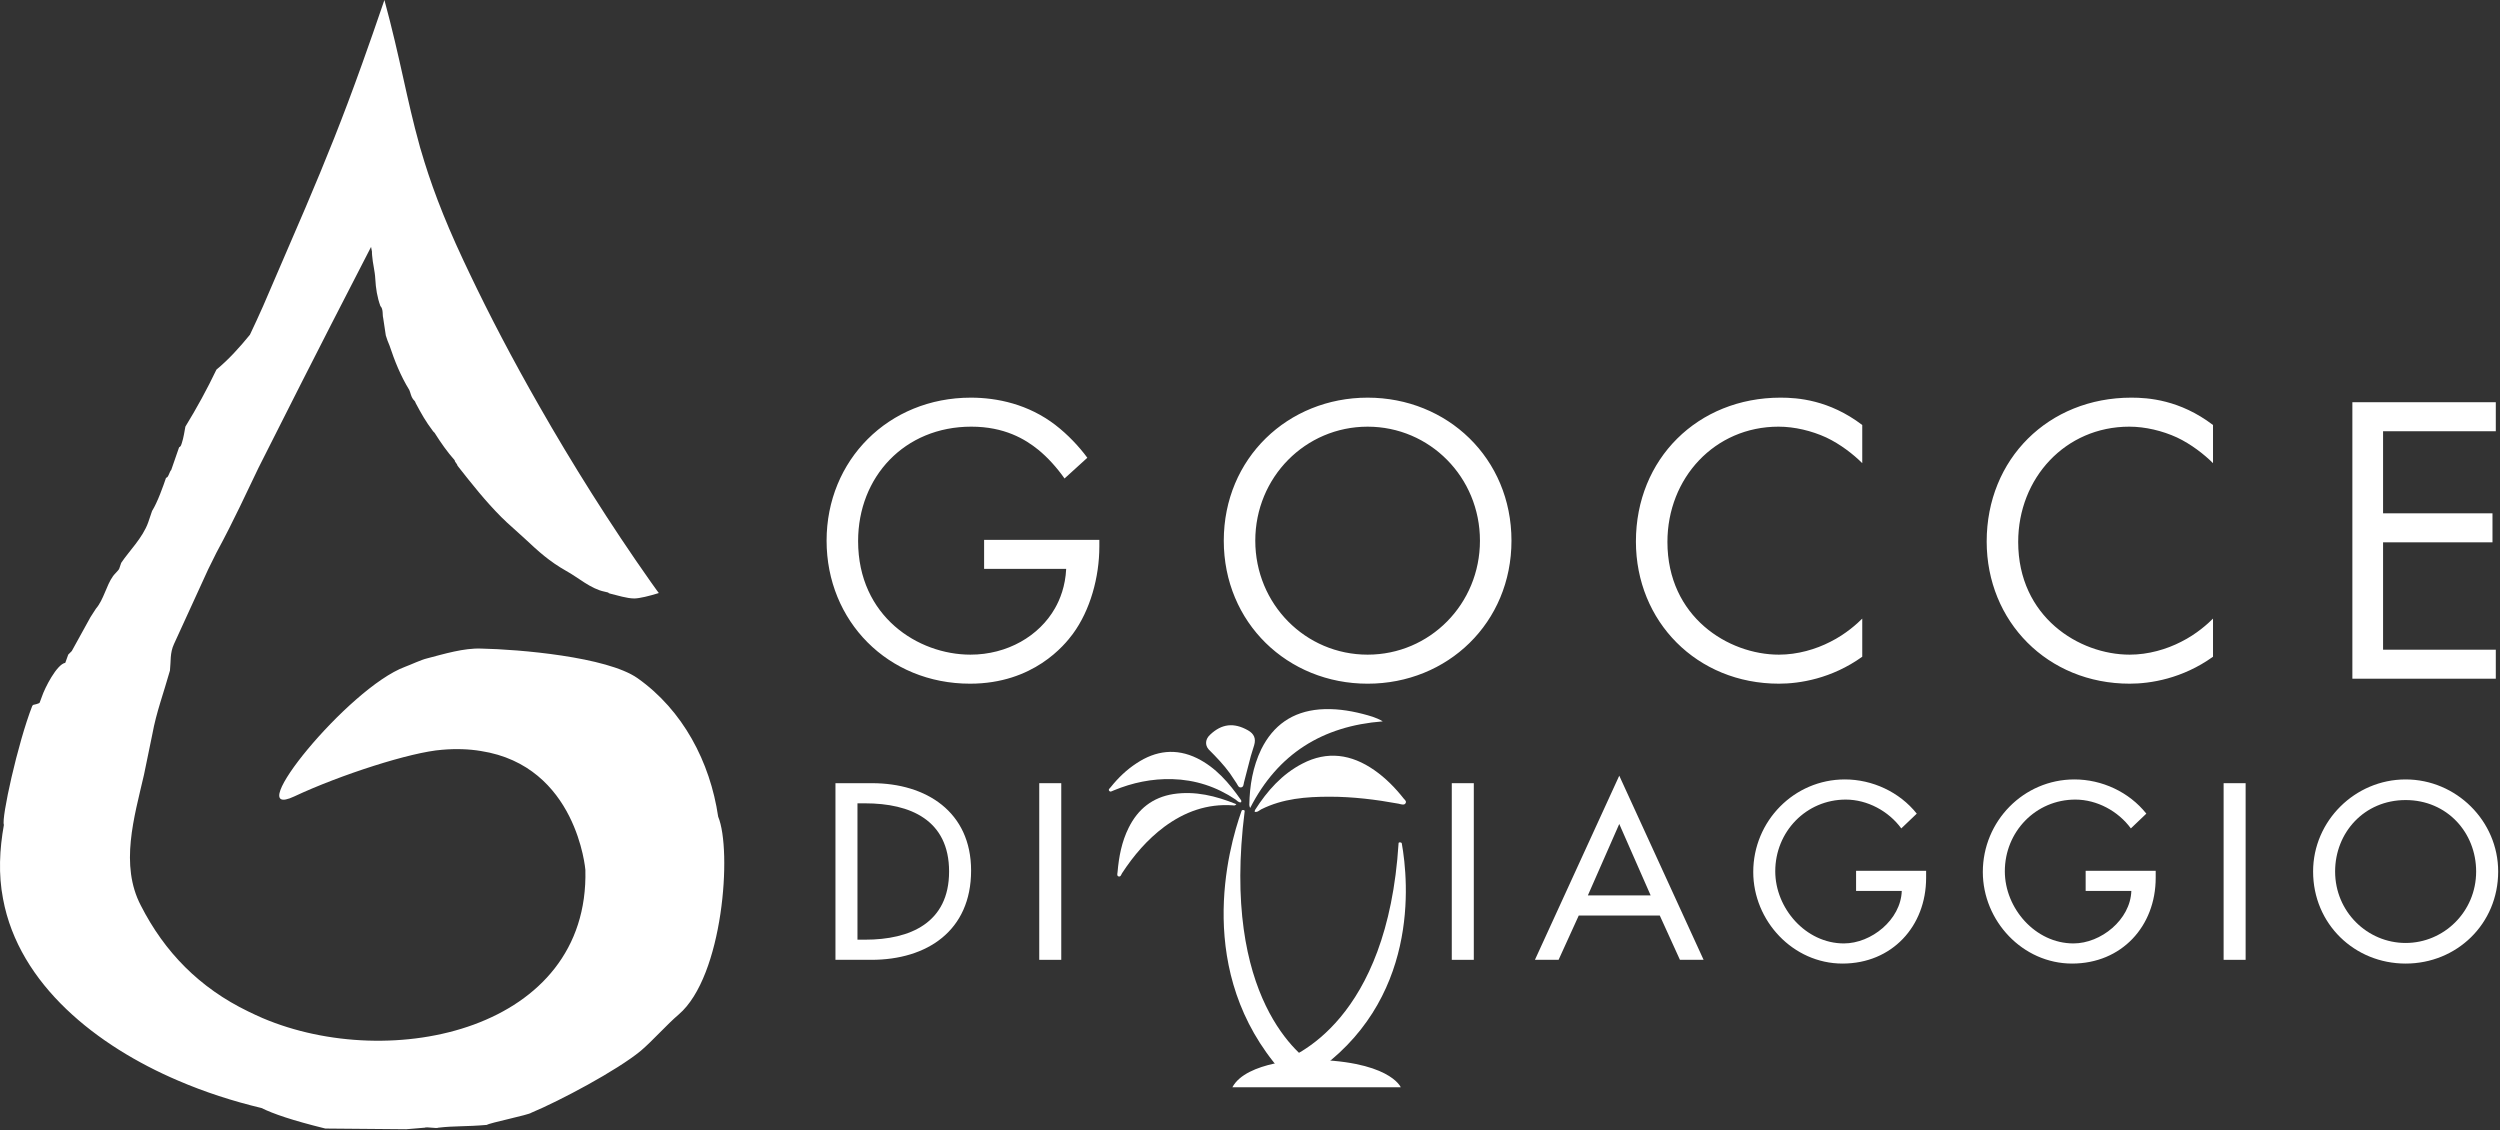
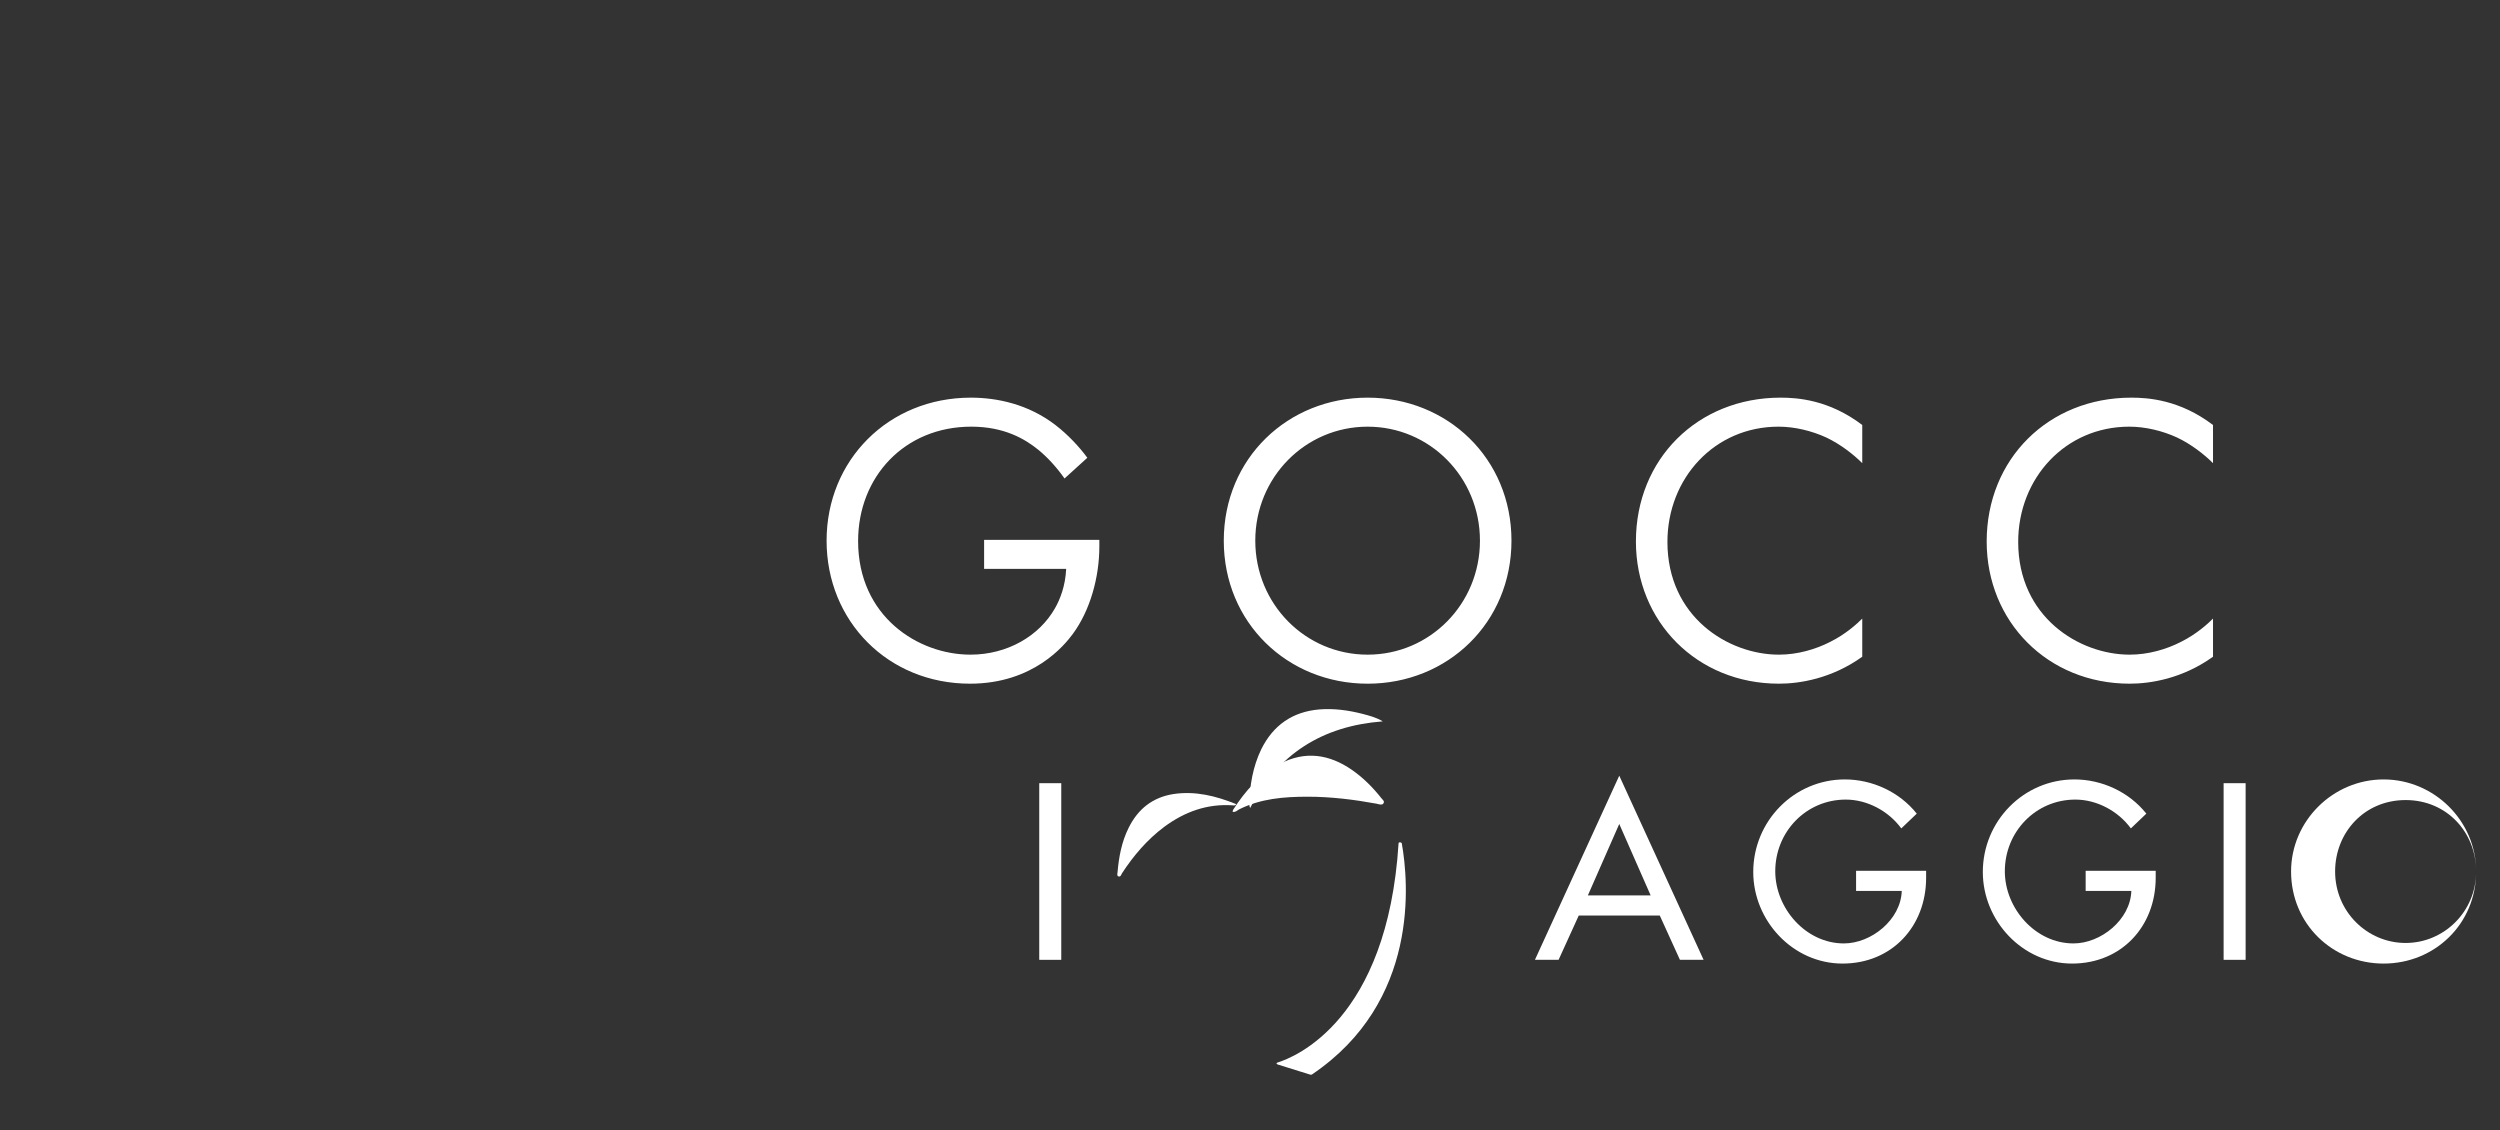
<svg xmlns="http://www.w3.org/2000/svg" height="146" viewBox="0 0 323 146" width="323">
  <rect x="0" y="0" width="323" height="146" fill="#333333" stroke="none" />
  <g fill="#fff" fill-rule="evenodd">
    <path d="m127.147 69.748h14.889v.857c0 3.962-1.178 8.247-3.428 11.3-1.07 1.447-5.088 6.427-13.28 6.427-10.606 0-18.533-8.087-18.533-18.477s7.982-18.478 18.64-18.478c3.427 0 7.444.857 10.924 3.535 1.608 1.232 3.107 2.838 4.124 4.232l-2.945 2.677c-1.018-1.446-2.196-2.731-3.373-3.696-1.716-1.392-4.393-3-8.678-3-8.622 0-14.62 6.482-14.62 14.782 0 9.749 7.764 14.675 14.513 14.675 4.767 0 8.891-2.409 10.926-5.998.642-1.123 1.338-2.838 1.445-5.087h-10.604zm35.036.107c0 8.195 6.48 14.727 14.514 14.727 8.033 0 14.513-6.532 14.513-14.727s-6.48-14.729-14.513-14.729c-8.034 0-14.514 6.534-14.514 14.729m-4.071 0c0-10.658 8.301-18.478 18.585-18.478 10.283 0 18.585 7.82 18.585 18.478 0 10.604-8.247 18.478-18.585 18.478-10.335 0-18.585-7.874-18.585-18.478m82.491-10.015c-1.126-1.126-2.839-2.465-4.661-3.321-1.874-.857-4.068-1.394-6.159-1.394-8.247 0-14.352 6.642-14.352 14.891 0 9.694 7.872 14.566 14.406 14.566 2.412 0 4.768-.696 6.642-1.66 2.036-1.017 3.48-2.357 4.124-2.999v4.927c-3.965 2.839-8.088 3.482-10.766 3.482-10.603 0-18.477-8.033-18.477-18.37 0-10.659 7.981-18.585 18.691-18.585 2.143 0 6.267.268 10.552 3.534zm45.318 0c-1.126-1.126-2.838-2.465-4.66-3.321-1.874-.857-4.069-1.394-6.159-1.394-8.247 0-14.352 6.642-14.352 14.891 0 9.694 7.871 14.566 14.406 14.566 2.411 0 4.768-.696 6.642-1.66 2.035-1.017 3.479-2.357 4.123-2.999v4.927c-3.964 2.839-8.088 3.482-10.765 3.482-10.603 0-18.477-8.033-18.477-18.37 0-10.659 7.98-18.585 18.691-18.585 2.143 0 6.266.268 10.551 3.534z" />
-     <path d="m322.457 55.717h-14.565v10.604h14.137v3.748h-14.137v13.872h14.565v3.748h-18.53v-35.722h18.53z" />
-     <path d="m110.785 121.406h1.001c5.811 0 10.836-2.178 10.836-8.808 0-6.659-5.025-8.808-10.836-8.808h-1.001zm-2.844-20.219h4.722c6.991 0 12.803 3.693 12.803 11.291 0 7.778-5.691 11.532-12.894 11.532h-4.631z" />
    <path d="m134.271 124.01h2.844v-22.822h-2.844z" />
-     <path d="m187.57 124.01h2.845v-22.822h-2.845z" />
    <path d="m209.208 106.456-4.056 9.23h8.113zm-5.235 11.834-2.604 5.72h-3.057l10.896-23.791 10.897 23.791h-3.057l-2.604-5.72zm44.882-5.782v.909c0 6.264-4.417 11.077-10.804 11.077-6.386 0-11.531-5.509-11.531-11.834 0-6.568 5.266-11.957 11.834-11.957 3.54 0 7.053 1.606 9.292 4.42l-1.999 1.908c-1.635-2.24-4.388-3.724-7.173-3.724-5.115 0-9.11 4.147-9.11 9.262 0 4.781 3.935 9.322 8.867 9.322 3.542 0 7.354-3.056 7.478-6.78h-5.903v-2.603zm29.661 0v.909c0 6.264-4.417 11.077-10.804 11.077-6.386 0-11.531-5.509-11.531-11.834 0-6.568 5.266-11.957 11.834-11.957 3.539 0 7.052 1.606 9.292 4.42l-1.999 1.908c-1.635-2.24-4.388-3.724-7.173-3.724-5.115 0-9.11 4.147-9.11 9.262 0 4.781 3.935 9.322 8.867 9.322 3.542 0 7.354-3.056 7.478-6.78h-5.903v-2.603z" />
    <path d="m287.291 124.01h2.844v-22.822h-2.844z" />
-     <path d="m319.918 112.599c0-5.024-3.752-9.231-9.11-9.231-5.357 0-9.111 4.207-9.111 9.231 0 5.207 4.177 9.233 9.111 9.233 4.933 0 9.11-4.026 9.11-9.233m2.846 0c0 6.78-5.359 11.895-11.956 11.895-6.599 0-11.955-5.115-11.955-11.895 0-6.537 5.418-11.896 11.955-11.896 6.538 0 11.956 5.359 11.956 11.896m-141.39-9.407c-1.115-1.415-2.358-2.68-3.838-3.709-2.937-2.037-6.046-2.509-9.283-.815-2.616 1.351-4.525 3.516-6.09 5.961-.043.064-.043.15-.063.257.385.086.599-.193.856-.322 2.788-1.393 5.79-1.629 8.834-1.629 3.002 0 5.961.364 8.897.901.086.021.172.042.258.064.236.042.493.128.644-.107.171-.258-.065-.43-.215-.601" />
+     <path d="m319.918 112.599c0-5.024-3.752-9.231-9.11-9.231-5.357 0-9.111 4.207-9.111 9.231 0 5.207 4.177 9.233 9.111 9.233 4.933 0 9.11-4.026 9.11-9.233c0 6.78-5.359 11.895-11.956 11.895-6.599 0-11.955-5.115-11.955-11.895 0-6.537 5.418-11.896 11.955-11.896 6.538 0 11.956 5.359 11.956 11.896m-141.39-9.407c-1.115-1.415-2.358-2.68-3.838-3.709-2.937-2.037-6.046-2.509-9.283-.815-2.616 1.351-4.525 3.516-6.09 5.961-.043.064-.043.15-.063.257.385.086.599-.193.856-.322 2.788-1.393 5.79-1.629 8.834-1.629 3.002 0 5.961.364 8.897.901.086.021.172.042.258.064.236.042.493.128.644-.107.171-.258-.065-.43-.215-.601" />
    <path d="m176.056 92.236c-1.844-.472-3.688-.729-5.596-.579-3.473.3-5.96 2.037-7.505 5.146-1.092 2.272-1.5 4.695-1.543 7.183 0 .106.022.214.108.407 3.58-7.011 9.348-10.592 17.131-11.192-.836-.515-1.716-.729-2.595-.965m-24.463 10.356c-2.681.429-4.567 1.929-5.768 4.352-.9 1.801-1.264 3.731-1.436 5.725-.022.193-.108.493.107.557.3.108.365-.236.472-.407 1.5-2.294 3.259-4.352 5.467-6.003 2.616-1.93 5.532-3.002 8.854-2.766.129.021.28.064.45-.15-2.658-1.072-5.317-1.737-8.146-1.308" />
-     <path d="m160.319 103.342c-1.522-2.187-3.237-4.181-5.66-5.381-2.723-1.329-5.339-.987-7.804.643-1.287.836-2.38 1.887-3.323 3.066-.129.172-.386.321-.215.514.15.193.386 0 .579-.064 2.423-1.007 4.932-1.522 7.547-1.458 2.98.086 5.703.965 8.19 2.638.214.149.386.407.707.364.065-.129.043-.236-.021-.322m.923-8.983c-1.823-1.029-3.389-.857-4.889.558-.643.579-.686 1.35-.193 1.908 1.029 1.029 1.951 1.994 2.744 3.087.3.429.558.858.859 1.286.149.215.235.579.578.536.343-.042.322-.407.386-.664.3-1.136.578-2.251.879-3.388.128-.471.3-.922.429-1.393.257-.858 0-1.48-.793-1.93m-.826 10.391c-1.784 4.998-6.116 20.878 5.14 33.679.043.05.128.076.211.067l4.183-.467c.168-.02.234-.157.107-.235-1.993-1.215-12.31-8.751-9.245-32.994.022-.169-.337-.215-.396-.05" />
    <path d="m181.112 108.969c.883 4.965 2.32 20.461-11.609 29.854-.054.037-.145.043-.229.017l-4.192-1.308c-.168-.052-.208-.193-.065-.237 2.268-.698 14.243-5.452 15.68-28.363.011-.16.387-.127.415.037" />
-     <path d="m159.221 140.478h21.758s-1.448-3.573-12.349-3.573c0 0-7.599.181-9.409 3.573m-66.433-34.963c-1.042-7.091-4.576-13.774-10.422-17.897-3.942-2.765-15.384-3.731-20.185-3.821-2.245-.091-4.838.703-7.013 1.269-.771.181-2.094.816-2.842 1.088-7.34 2.718-21.396 20.075-14.306 16.745 5.936-2.787 15.069-5.733 19.1-6.028 1.836-.158 3.513-.09 5.008.159 12.414 1.926 13.503 15.36 13.503 15.36.519 20.684-25.06 26.235-41.711 19.145-.612-.272-1.224-.544-1.813-.838-6.343-3.059-10.849-7.696-13.908-13.699-2.738-5.239-.862-11.403.406-16.908l1.087-5.279c.498-2.741 1.45-5.279 2.266-8.178.136-1.201-.024-2.243.521-3.422l4.417-9.651c.363-.725.703-1.427 1.066-2.152 2.378-4.395 3.873-7.748 5.436-10.965.409-.838.839-1.676 1.269-2.514 5.867-11.668 11.306-22.225 13.275-26.031l.115.612c0 .158 0 .339.022.498.068.997.362 2.016.408 3.013.068 1.246.249 2.379.657 3.512.407.407.248 1.178.362 1.54l.341 2.266c.134.453.294.883.475 1.291.657 1.971 1.427 3.919 2.56 5.755.181.43.226.838.475 1.177.227.25.295.318.34.499.793 1.473 1.247 2.311 2.266 3.67l.181.181c.815 1.291 1.654 2.492 2.605 3.557 0 .227.295.408.363.702 1.835 2.334 3.602 4.576 5.686 6.661l.431.408.226.226c.182.181 2.13 1.903 2.38 2.153 1.766 1.653 3.126 2.899 5.323 4.146 1.54.838 3.149 2.31 4.939 2.673l.475.113c.046.068.113.113.227.136.952.226 2.198.634 3.149.634.701 0 2.062-.362 2.878-.612l.294-.09c-.091-.113-.182-.25-.272-.363-.272-.362-.543-.747-.793-1.11-5.256-7.453-10.126-15.224-14.364-22.654-3.466-6.049-6.502-11.872-8.993-17.105-.295-.612-.566-1.201-.838-1.768-2.697-5.753-4.305-10.171-5.482-14.227l-.091-.294-.091-.34c-1.654-5.935-2.471-11.169-4.531-18.758-1.042 3.036-1.971 5.731-2.855 8.178-2.583 7.227-4.712 12.461-7.339 18.645-1.587 3.715-3.331 7.748-5.483 12.733-.545 1.268-1.133 2.469-1.699 3.692-1.383 1.699-2.765 3.217-4.327 4.508-1.202 2.515-2.538 4.962-4.011 7.363-.091.431-.226 1.473-.476 2.175-.09.272-.135.408-.338.499l-1.021 2.945c-.182.09-.385 1.065-.657.974-.362 1.065-1.11 3.194-1.812 4.304l-.499 1.473c-.702 1.994-2.514 3.761-3.489 5.233l-.27.793c-.047.136-.726.793-.793.929-.863 1.201-1.203 3.036-2.199 4.191-.046.113-.657.974-.703 1.088l-2.423 4.395-.454.453-.384 1.065c-1.111.203-2.651 3.262-3.014 4.349l-.294.793c-.045.136-.839.295-.839.295-.045.045-.067.09-.112.113-1.903 4.871-4.033 14.635-3.671 15.383-.567 3.172-.724 6.388-.112 9.56 2.06 11.124 12.188 19.031 22.585 23.471 3.467 1.495 7.115 2.673 10.807 3.557 1.518.748 3.942 1.586 8.247 2.65l10.444.091 2.423-.204c.138-.136 1.564.14 1.722.005 2.106-.249 3.506-.121 6.286-.363.295-.249 5.449-1.3 5.743-1.572 3.648-1.518 11.09-5.468 14.149-8.005 1.517-1.291 3.376-3.398 4.893-4.689 5.755-4.916 6.91-21.228 5.098-25.555" />
  </g>
</svg>